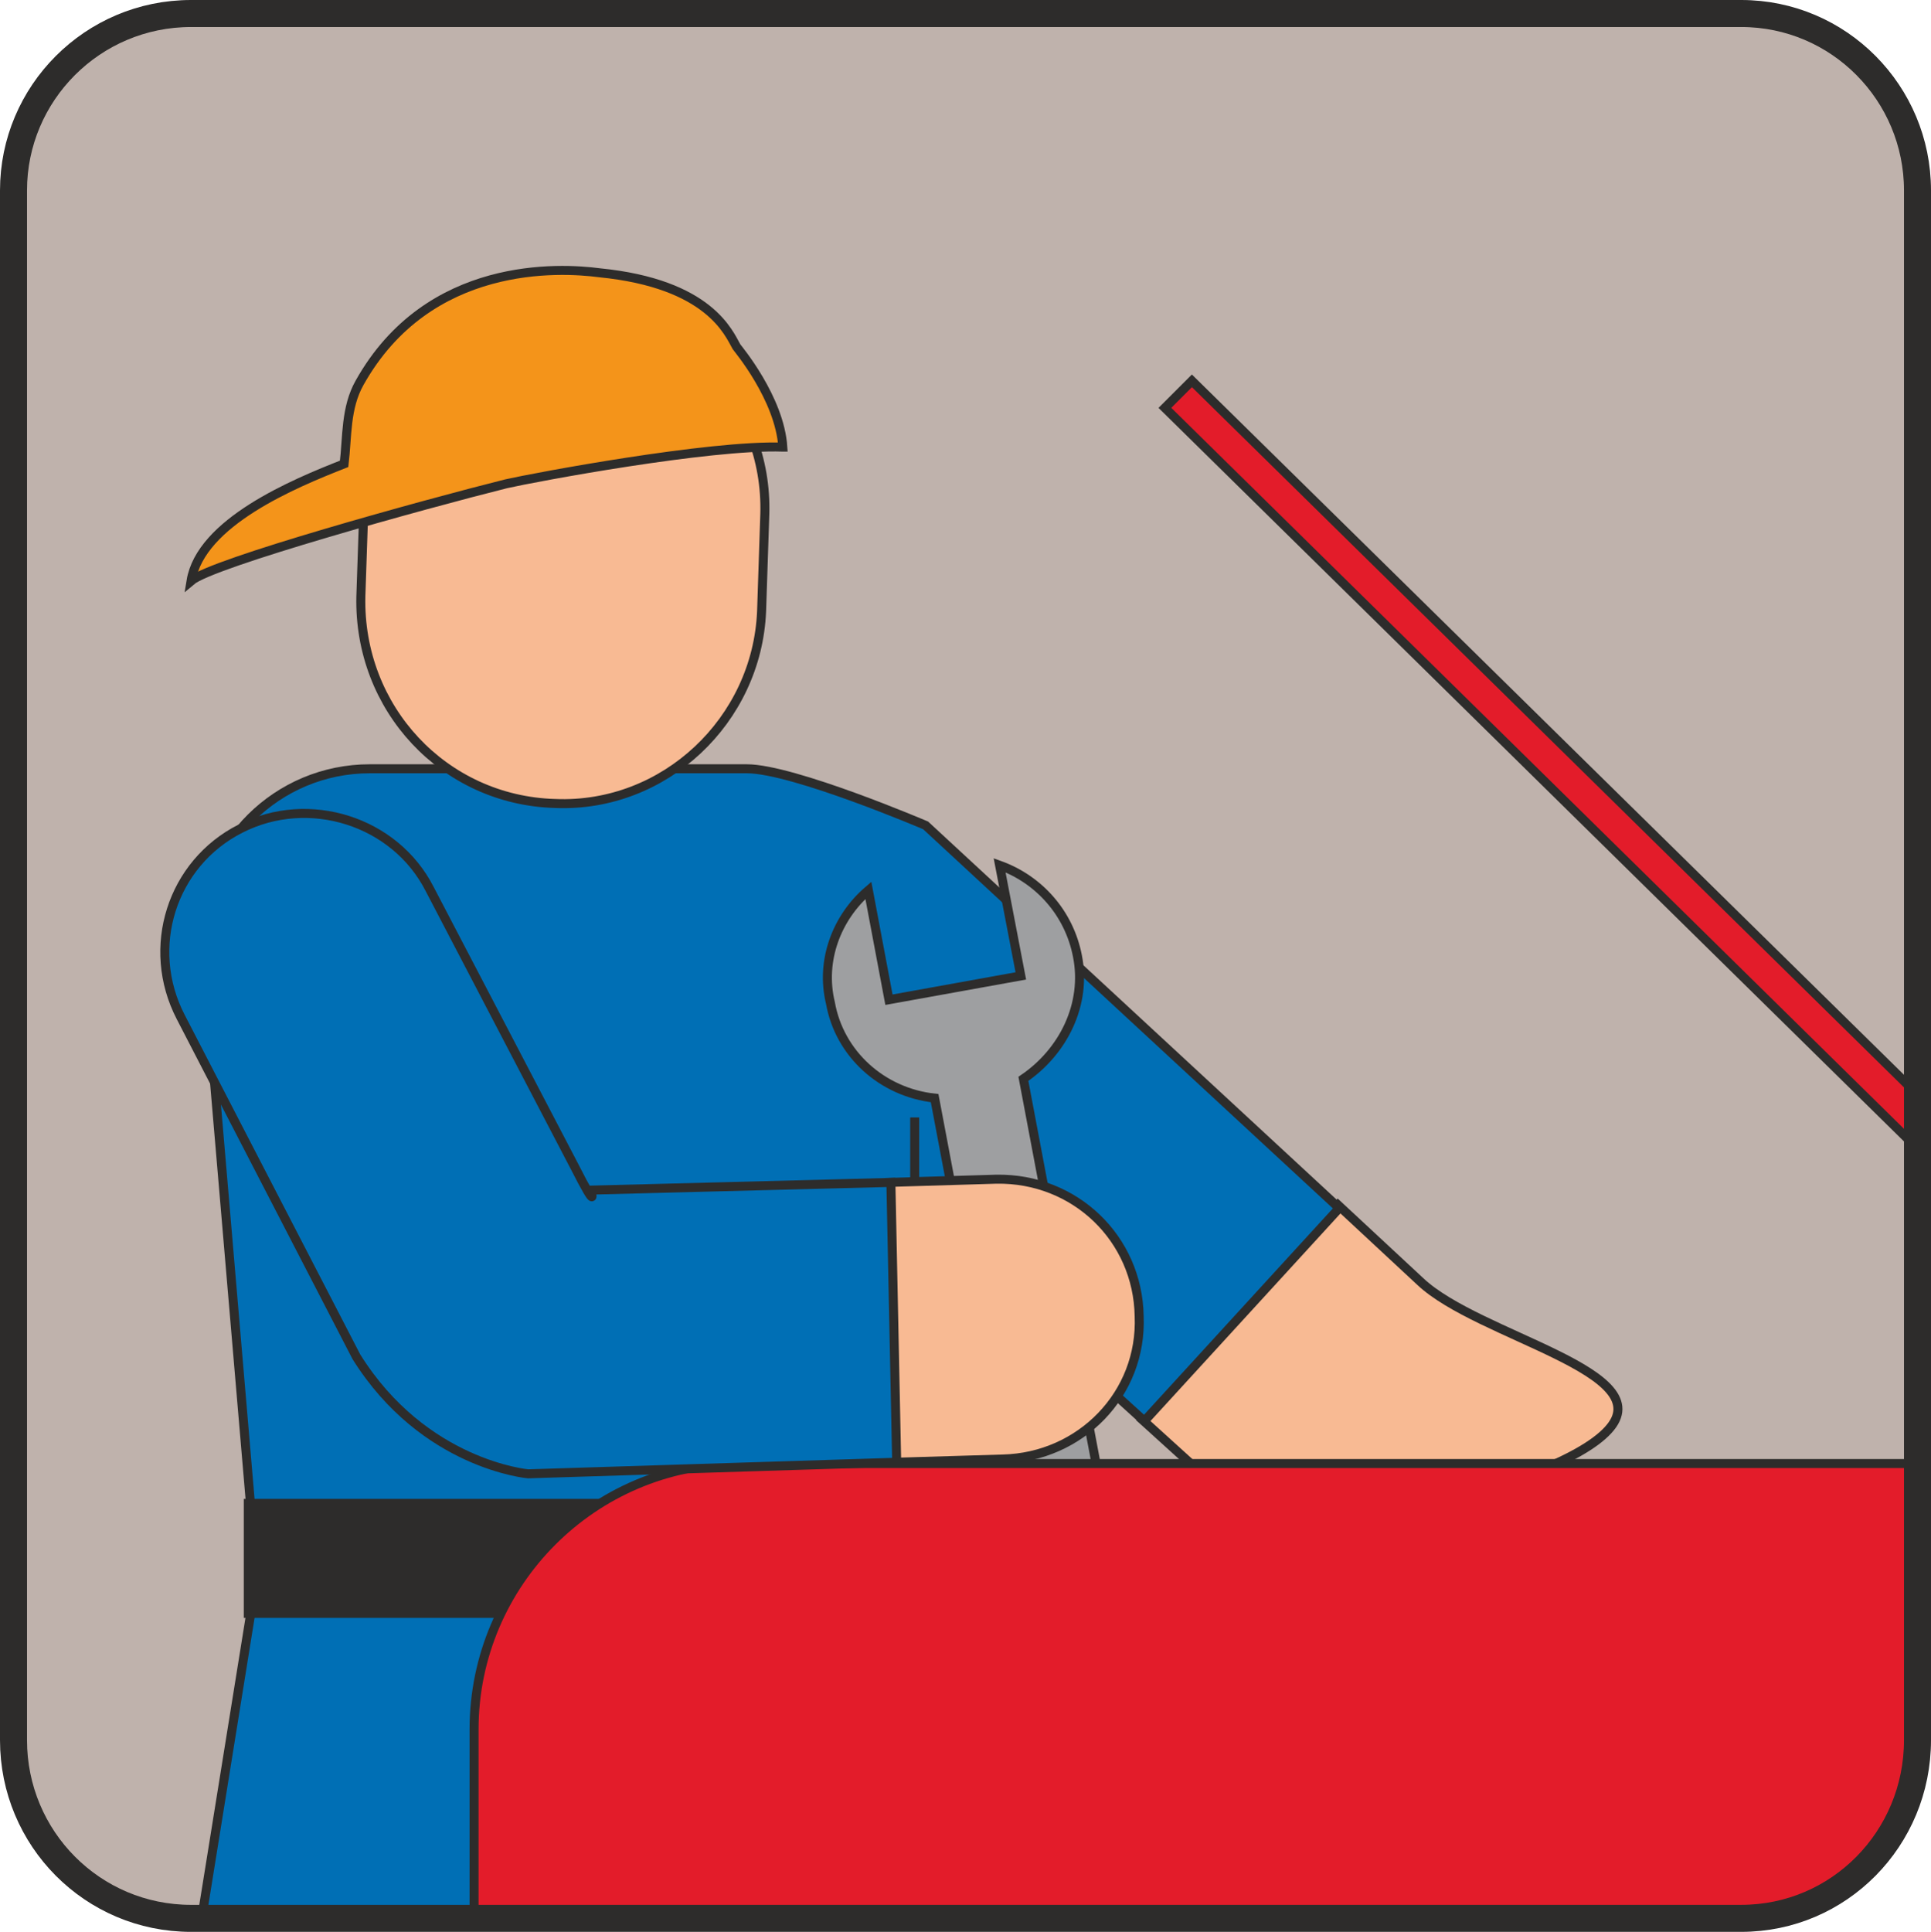
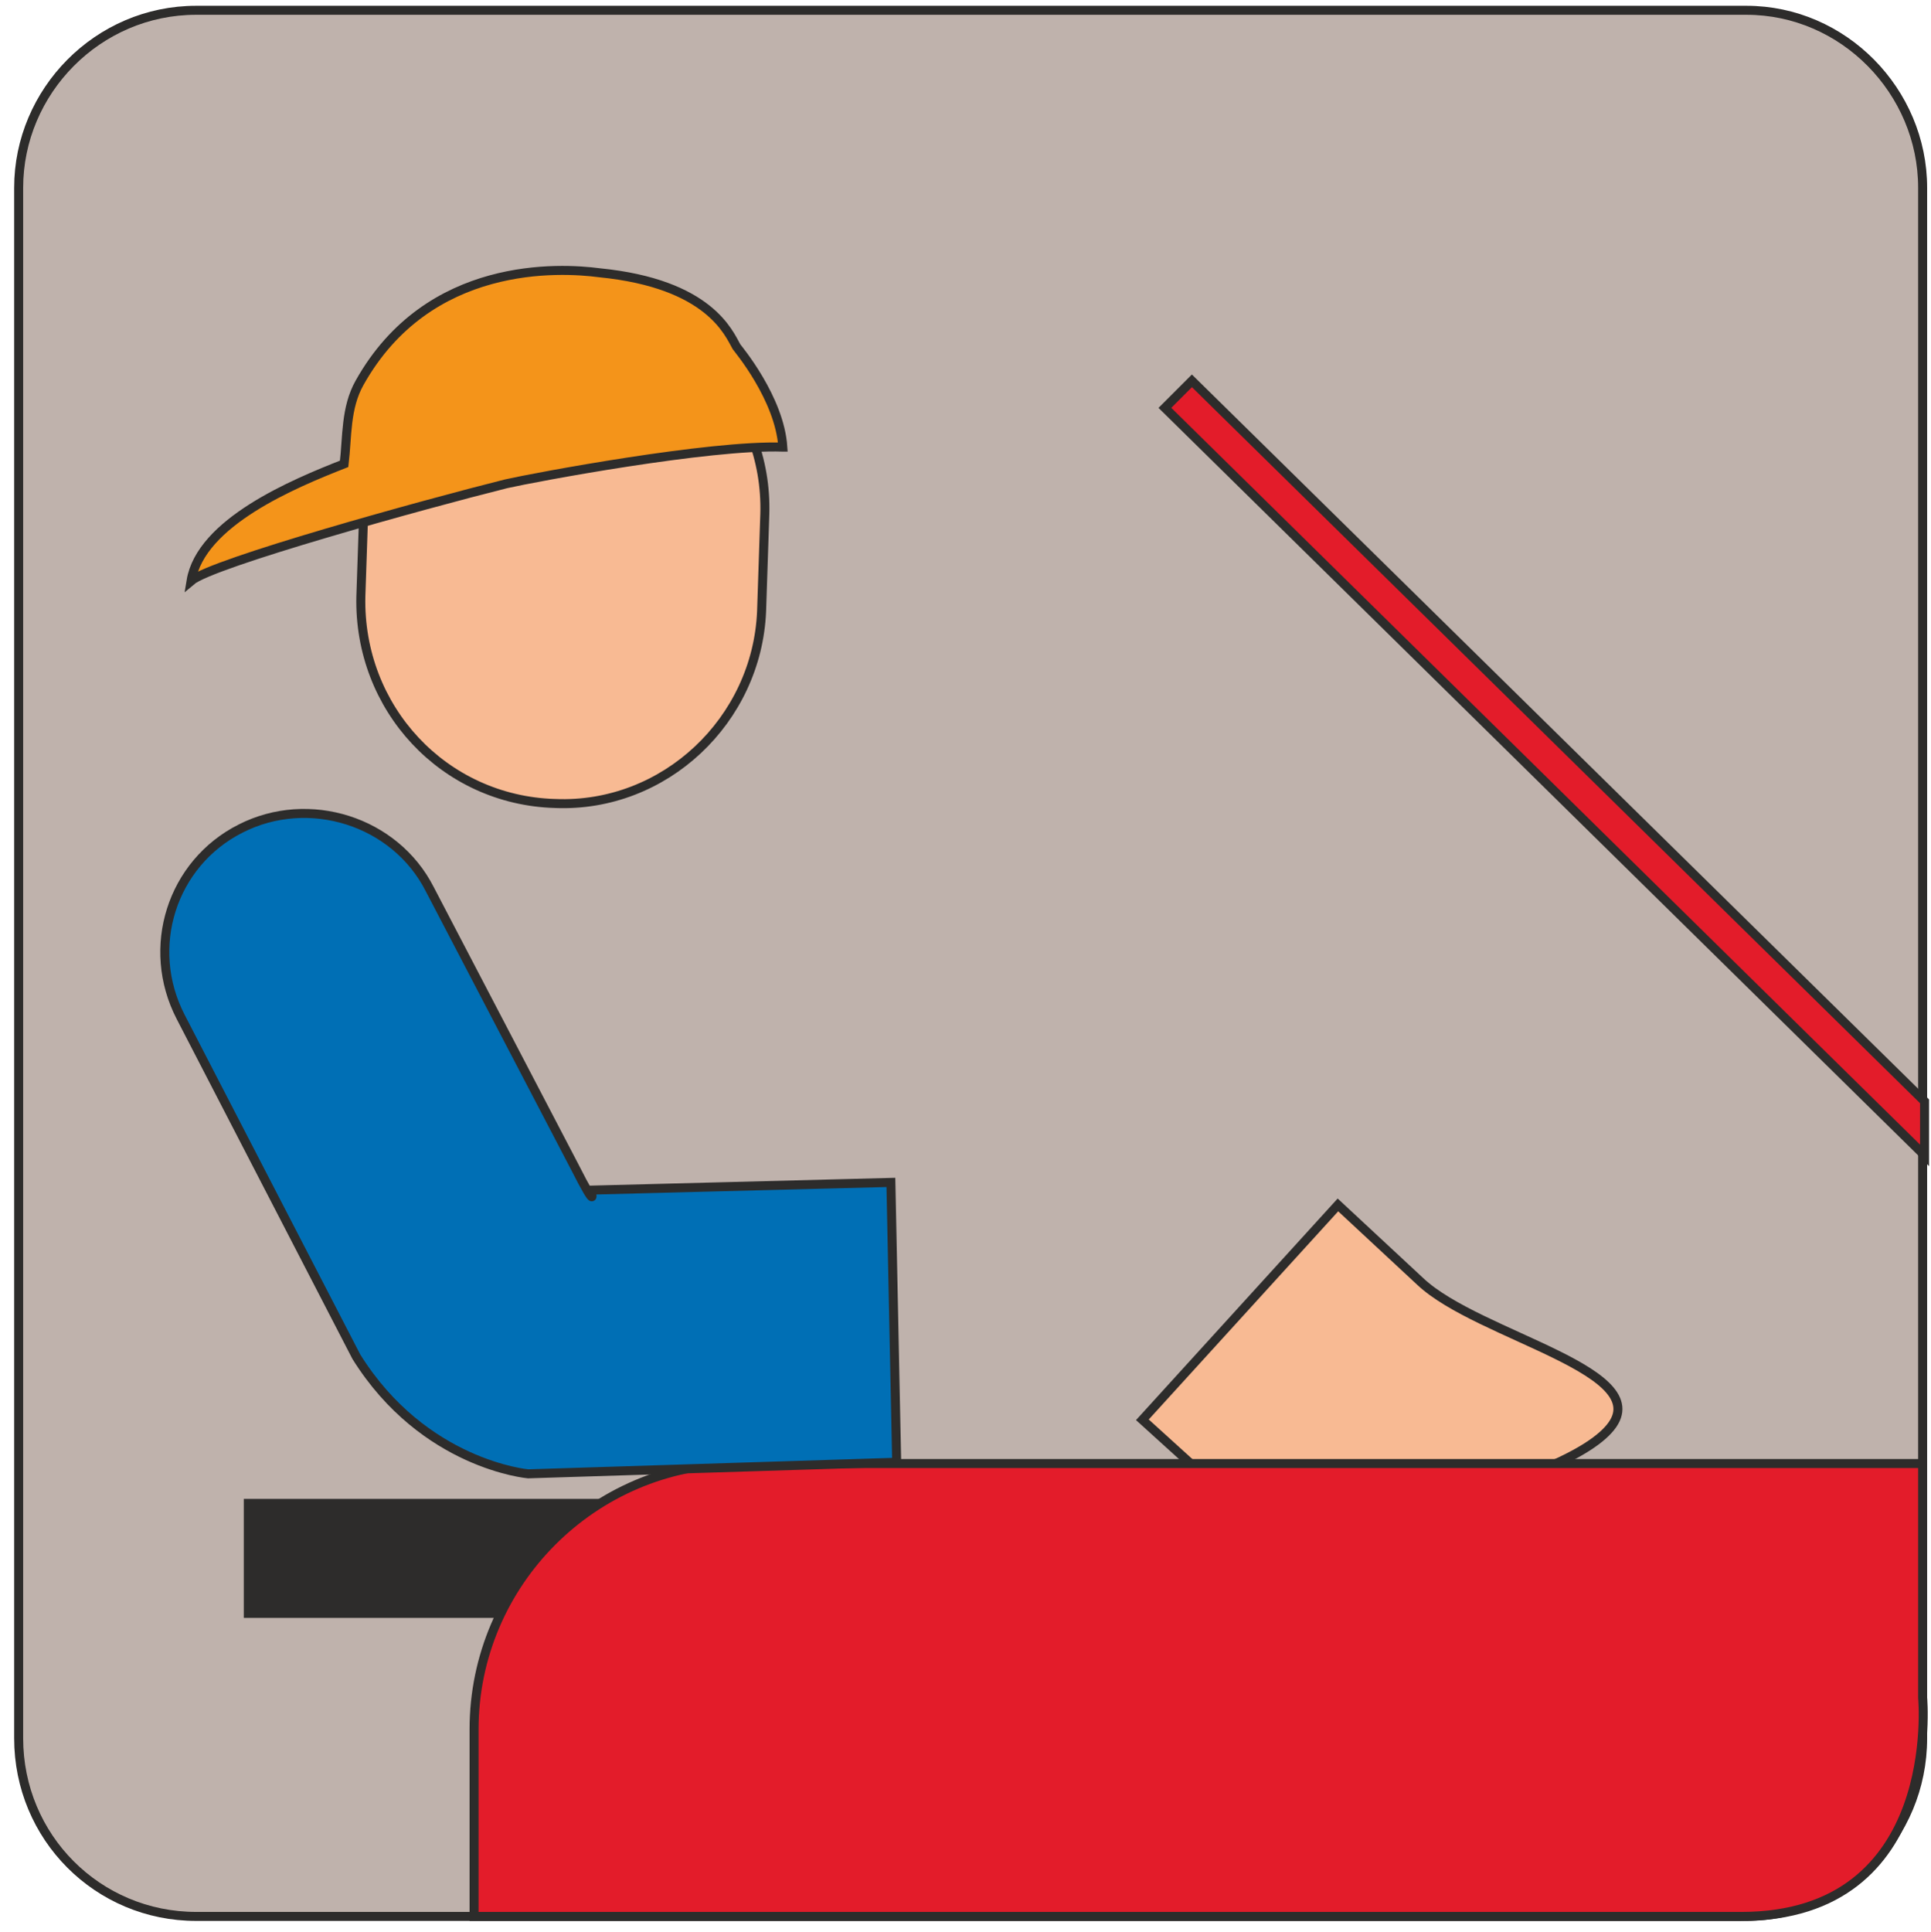
<svg xmlns="http://www.w3.org/2000/svg" width="288.192" height="288.288" viewBox="0 0 216.144 216.216">
  <path d="M383.606 527.505c10.872 0 19.728-8.856 19.728-19.944V334.04c0-10.8-8.856-19.872-19.728-19.872h-173.52c-11.016 0-19.872 9.072-19.872 19.872v173.52c0 11.088 8.856 19.944 19.872 19.944z" style="fill:#bfb2ac;stroke:#2d2c2b;stroke-width:1.008;stroke-miterlimit:10.433" transform="translate(-188.126 -313.017)" />
  <path d="m337.886 447.873 9.216 8.568c6.552 6.192 27.072 10.08 21.024 16.632-6.048 6.624-36.288 13.32-42.84 7.272l-9.288-8.424z" style="fill:#f8ba93;stroke:#2d2c2b;stroke-width:1.008;stroke-miterlimit:10.433" transform="translate(-188.126 -313.017)" />
-   <path d="M290.51 438.08v55.514l3.024 34.128-82.8-.216 5.4-33.552v-12.96l-5.4-63.288c0-10.296 8.424-18.648 18.792-18.648h42.192c5.184 0 20.016 6.336 20.016 6.336l46.296 42.84-21.816 23.832-25.704-23.328V438.08z" style="fill:#006fb5;stroke:#2d2c2b;stroke-width:1.008;stroke-miterlimit:10.433" transform="translate(-188.126 -313.017)" />
  <path d="M250.262 402.945c-12.456-.36-22.032-10.656-21.744-23.184l.36-10.656c.648-12.384 10.872-22.032 23.184-21.672 12.456.504 22.032 10.8 21.672 23.112l-.36 10.872c-.504 12.24-10.872 22.032-23.112 21.528z" style="fill:#f8ba93;stroke:#2d2c2b;stroke-width:1.008;stroke-miterlimit:10.433" transform="translate(-188.126 -313.017)" />
  <path d="M290.654 493.593V481.28h-74.736v12.312z" style="fill:#2d2c2b;stroke:#2d2c2b;stroke-width:1.008;stroke-miterlimit:10.433" transform="translate(-188.126 -313.017)" />
-   <path d="M292.742 435.92c-5.904-.647-10.656-4.967-11.664-10.655-1.152-4.752.72-9.576 4.248-12.6l2.304 12.24 14.76-2.664-2.376-12.384c4.392 1.584 7.776 5.328 8.712 10.152 1.08 5.4-1.584 10.728-6.048 13.752l10.512 55.656c-1.44.936-3.24 1.656-5.184 2.016-1.584.36-3.24.36-4.752.144z" style="fill:#9e9fa1;stroke:#2d2c2b;stroke-width:1.008;stroke-miterlimit:10.433" transform="translate(-188.126 -313.017)" />
  <path d="M403.55 442.329v-6.048l-82.008-80.64-3.024 3.024zm-20.52 85.176H241.19v-20.952c0-16.344 13.392-29.736 29.664-29.736h132.48v26.208s2.304 24.48-20.304 24.48z" style="fill:#e31c2a;stroke:#2d2c2b;stroke-width:1.008;stroke-miterlimit:10.433" transform="translate(-188.126 -313.017)" />
-   <path d="m287.63 445.353 12.024-.36c8.784-.144 15.84 6.624 15.984 15.336.36 8.712-6.552 15.768-15.264 15.984l-12.024.36z" style="fill:#f8ba93;stroke:#2d2c2b;stroke-width:1.008;stroke-miterlimit:10.433" transform="translate(-188.126 -313.017)" />
  <path d="m252.422 443.553-16.2-31.032c-3.888-7.632-13.536-10.656-21.168-6.768-7.704 3.888-10.728 13.32-6.696 21.096l19.656 38.016c7.56 12.096 19.224 13.104 19.224 13.104l41.256-1.296-.648-31.32-33.624.864s1.008 2.88-1.8-2.664z" style="fill:#006fb5;stroke:#2d2c2b;stroke-width:1.008;stroke-miterlimit:10.433" transform="translate(-188.126 -313.017)" />
  <path d="M275.75 363.057c-8.208-.288-27.792 3.384-30.96 4.104-9.216 2.304-32.904 8.856-35.28 10.872 1.08-6.552 11.448-10.872 17.136-13.104.36-3.024.144-6.264 1.728-9.072 7.704-13.752 22.464-12.888 26.856-12.312 12.312 1.224 14.472 6.768 15.336 8.28.144.216 4.824 5.76 5.184 11.232z" style="fill:#f4941a;stroke:#2d2c2b;stroke-width:1.008;stroke-miterlimit:10.433" transform="translate(-188.126 -313.017)" />
-   <path d="M383.606 527.36c10.872 0 19.728-8.927 19.728-19.943v-173.52c0-10.8-8.856-19.728-19.728-19.728h-173.52c-11.016 0-19.872 8.928-19.872 19.728v173.52c0 11.016 8.856 19.944 19.872 19.944z" style="fill:none;stroke:#2d2c2b;stroke-width:1.008;stroke-miterlimit:10.433" transform="translate(-188.126 -313.017)" />
-   <path d="M383.03 527.72c10.944 0 19.728-8.927 19.728-19.943V334.329c0-10.872-8.784-19.8-19.728-19.8H209.51c-11.016 0-19.872 8.928-19.872 19.8v173.448c0 11.016 8.856 19.944 19.872 19.944z" style="fill:none;stroke:#2d2c2b;stroke-width:3.024;stroke-miterlimit:10.433" transform="translate(-188.126 -313.017)" />
</svg>